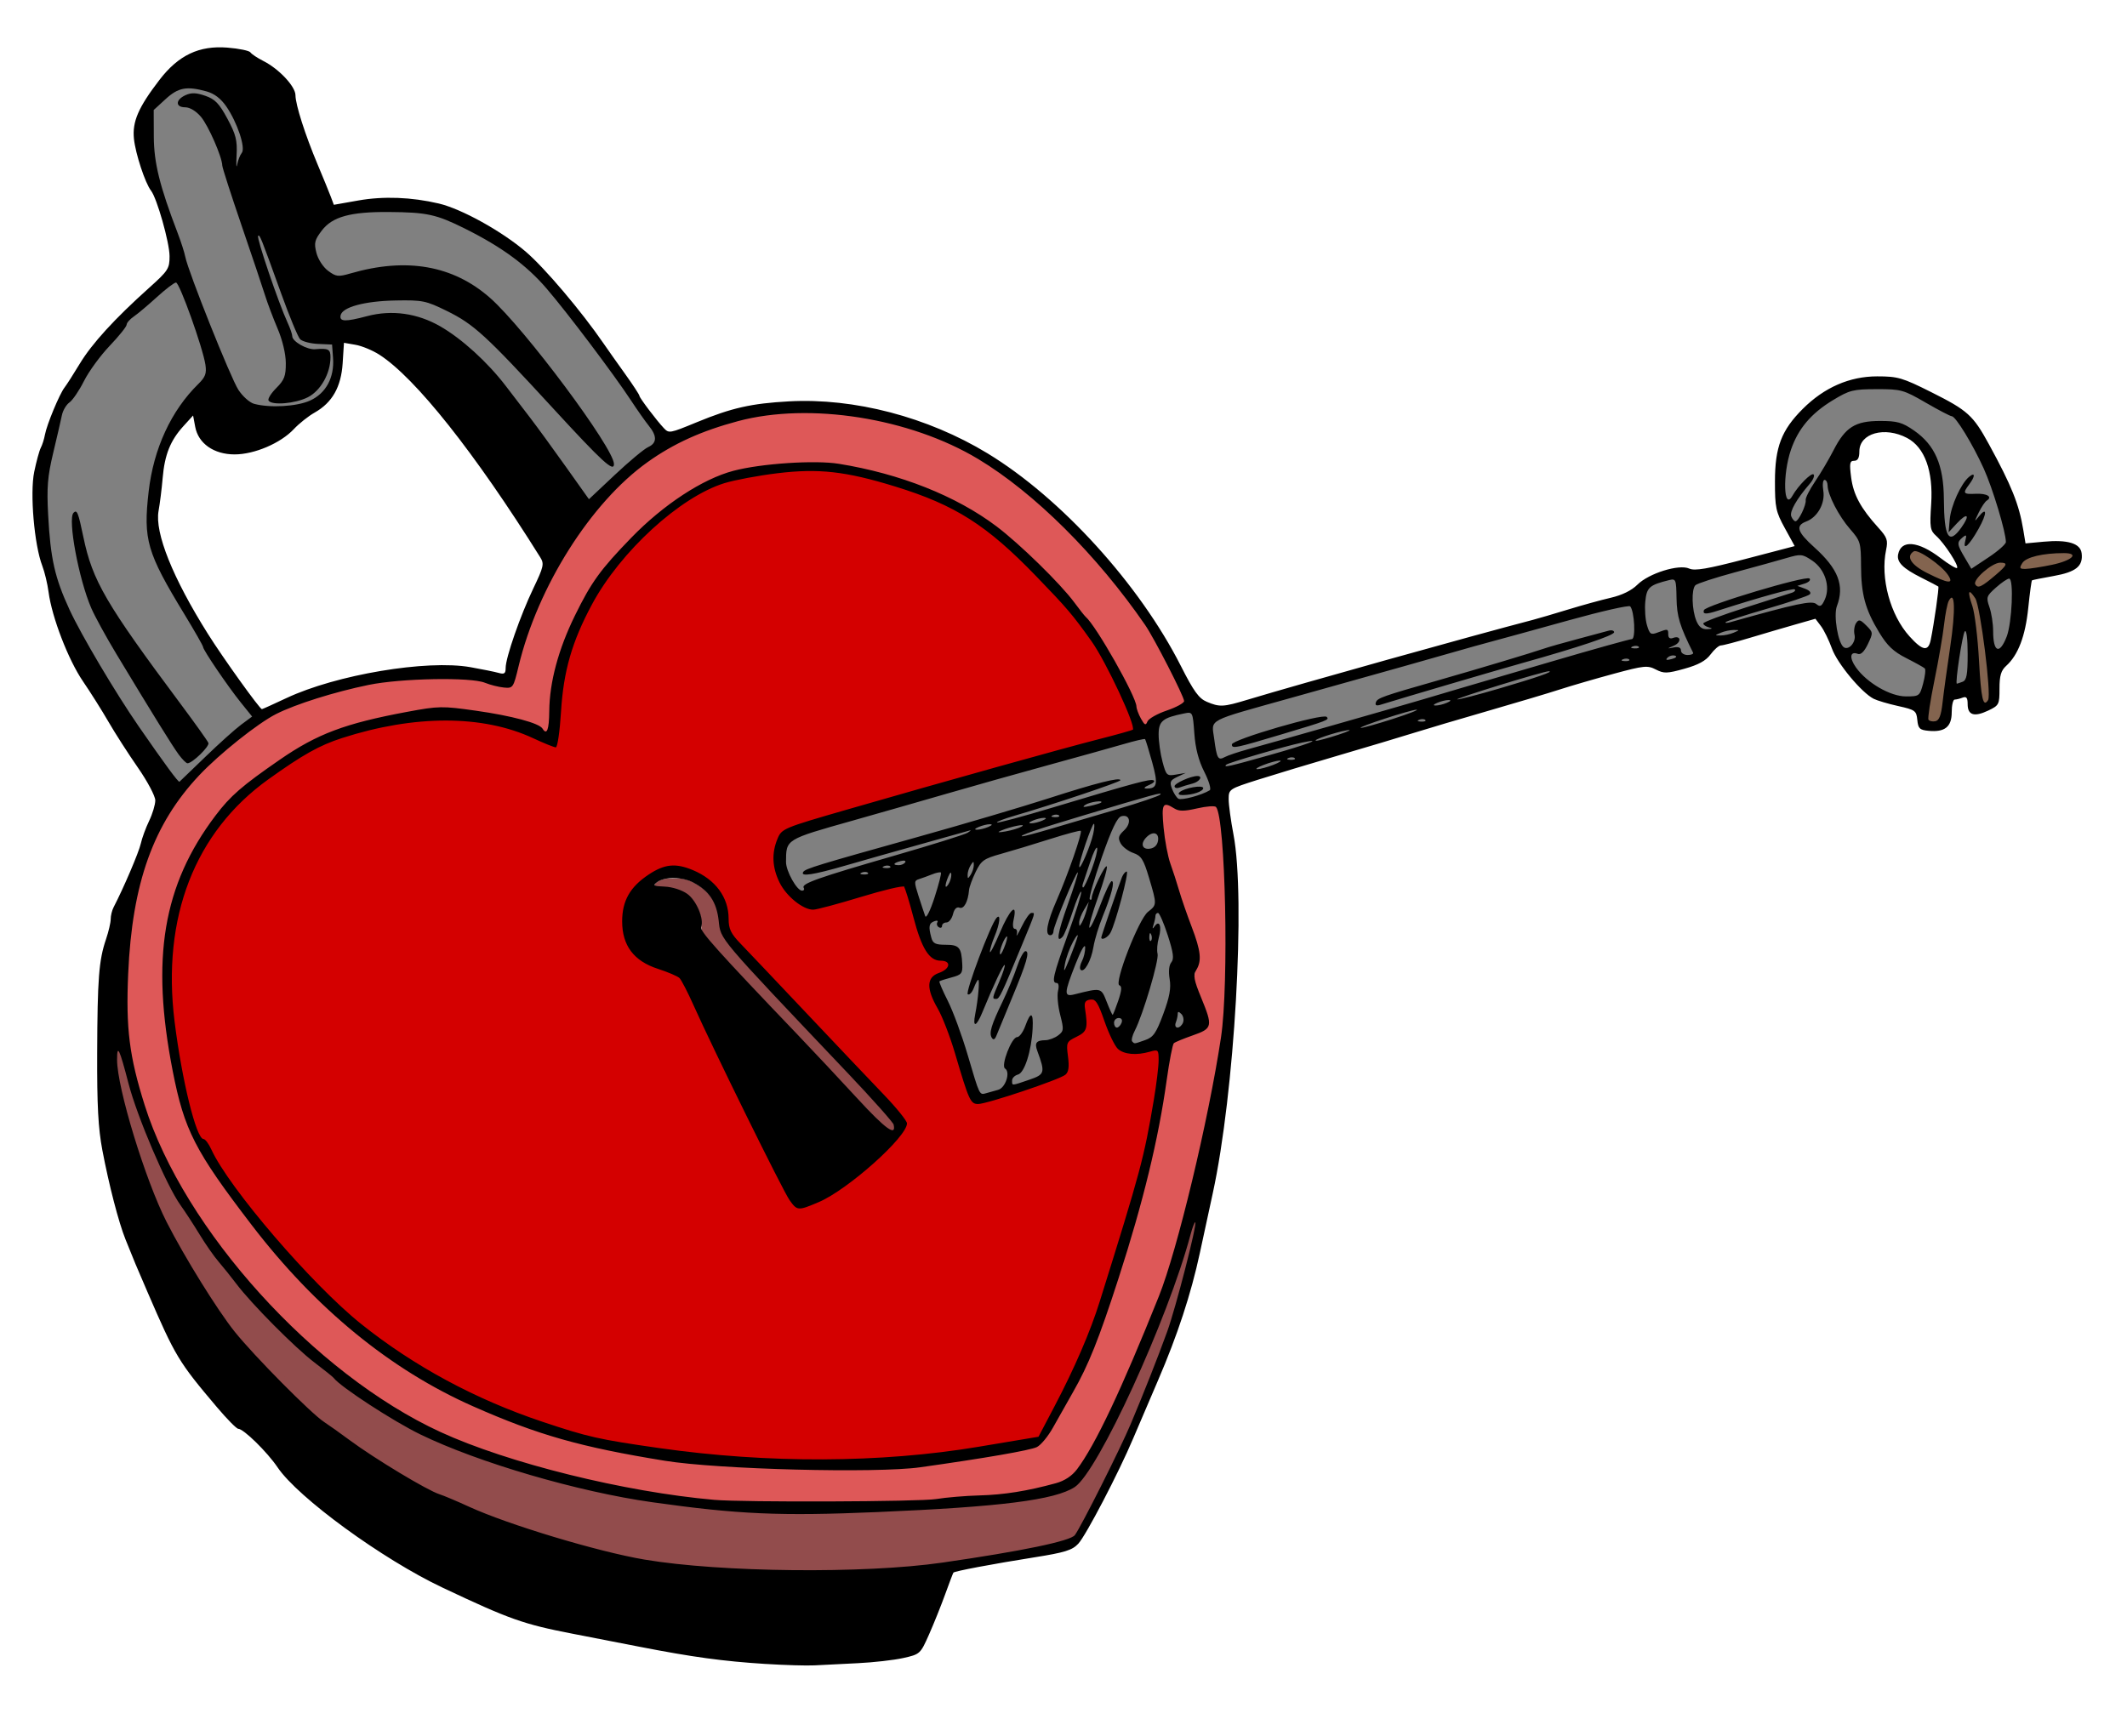
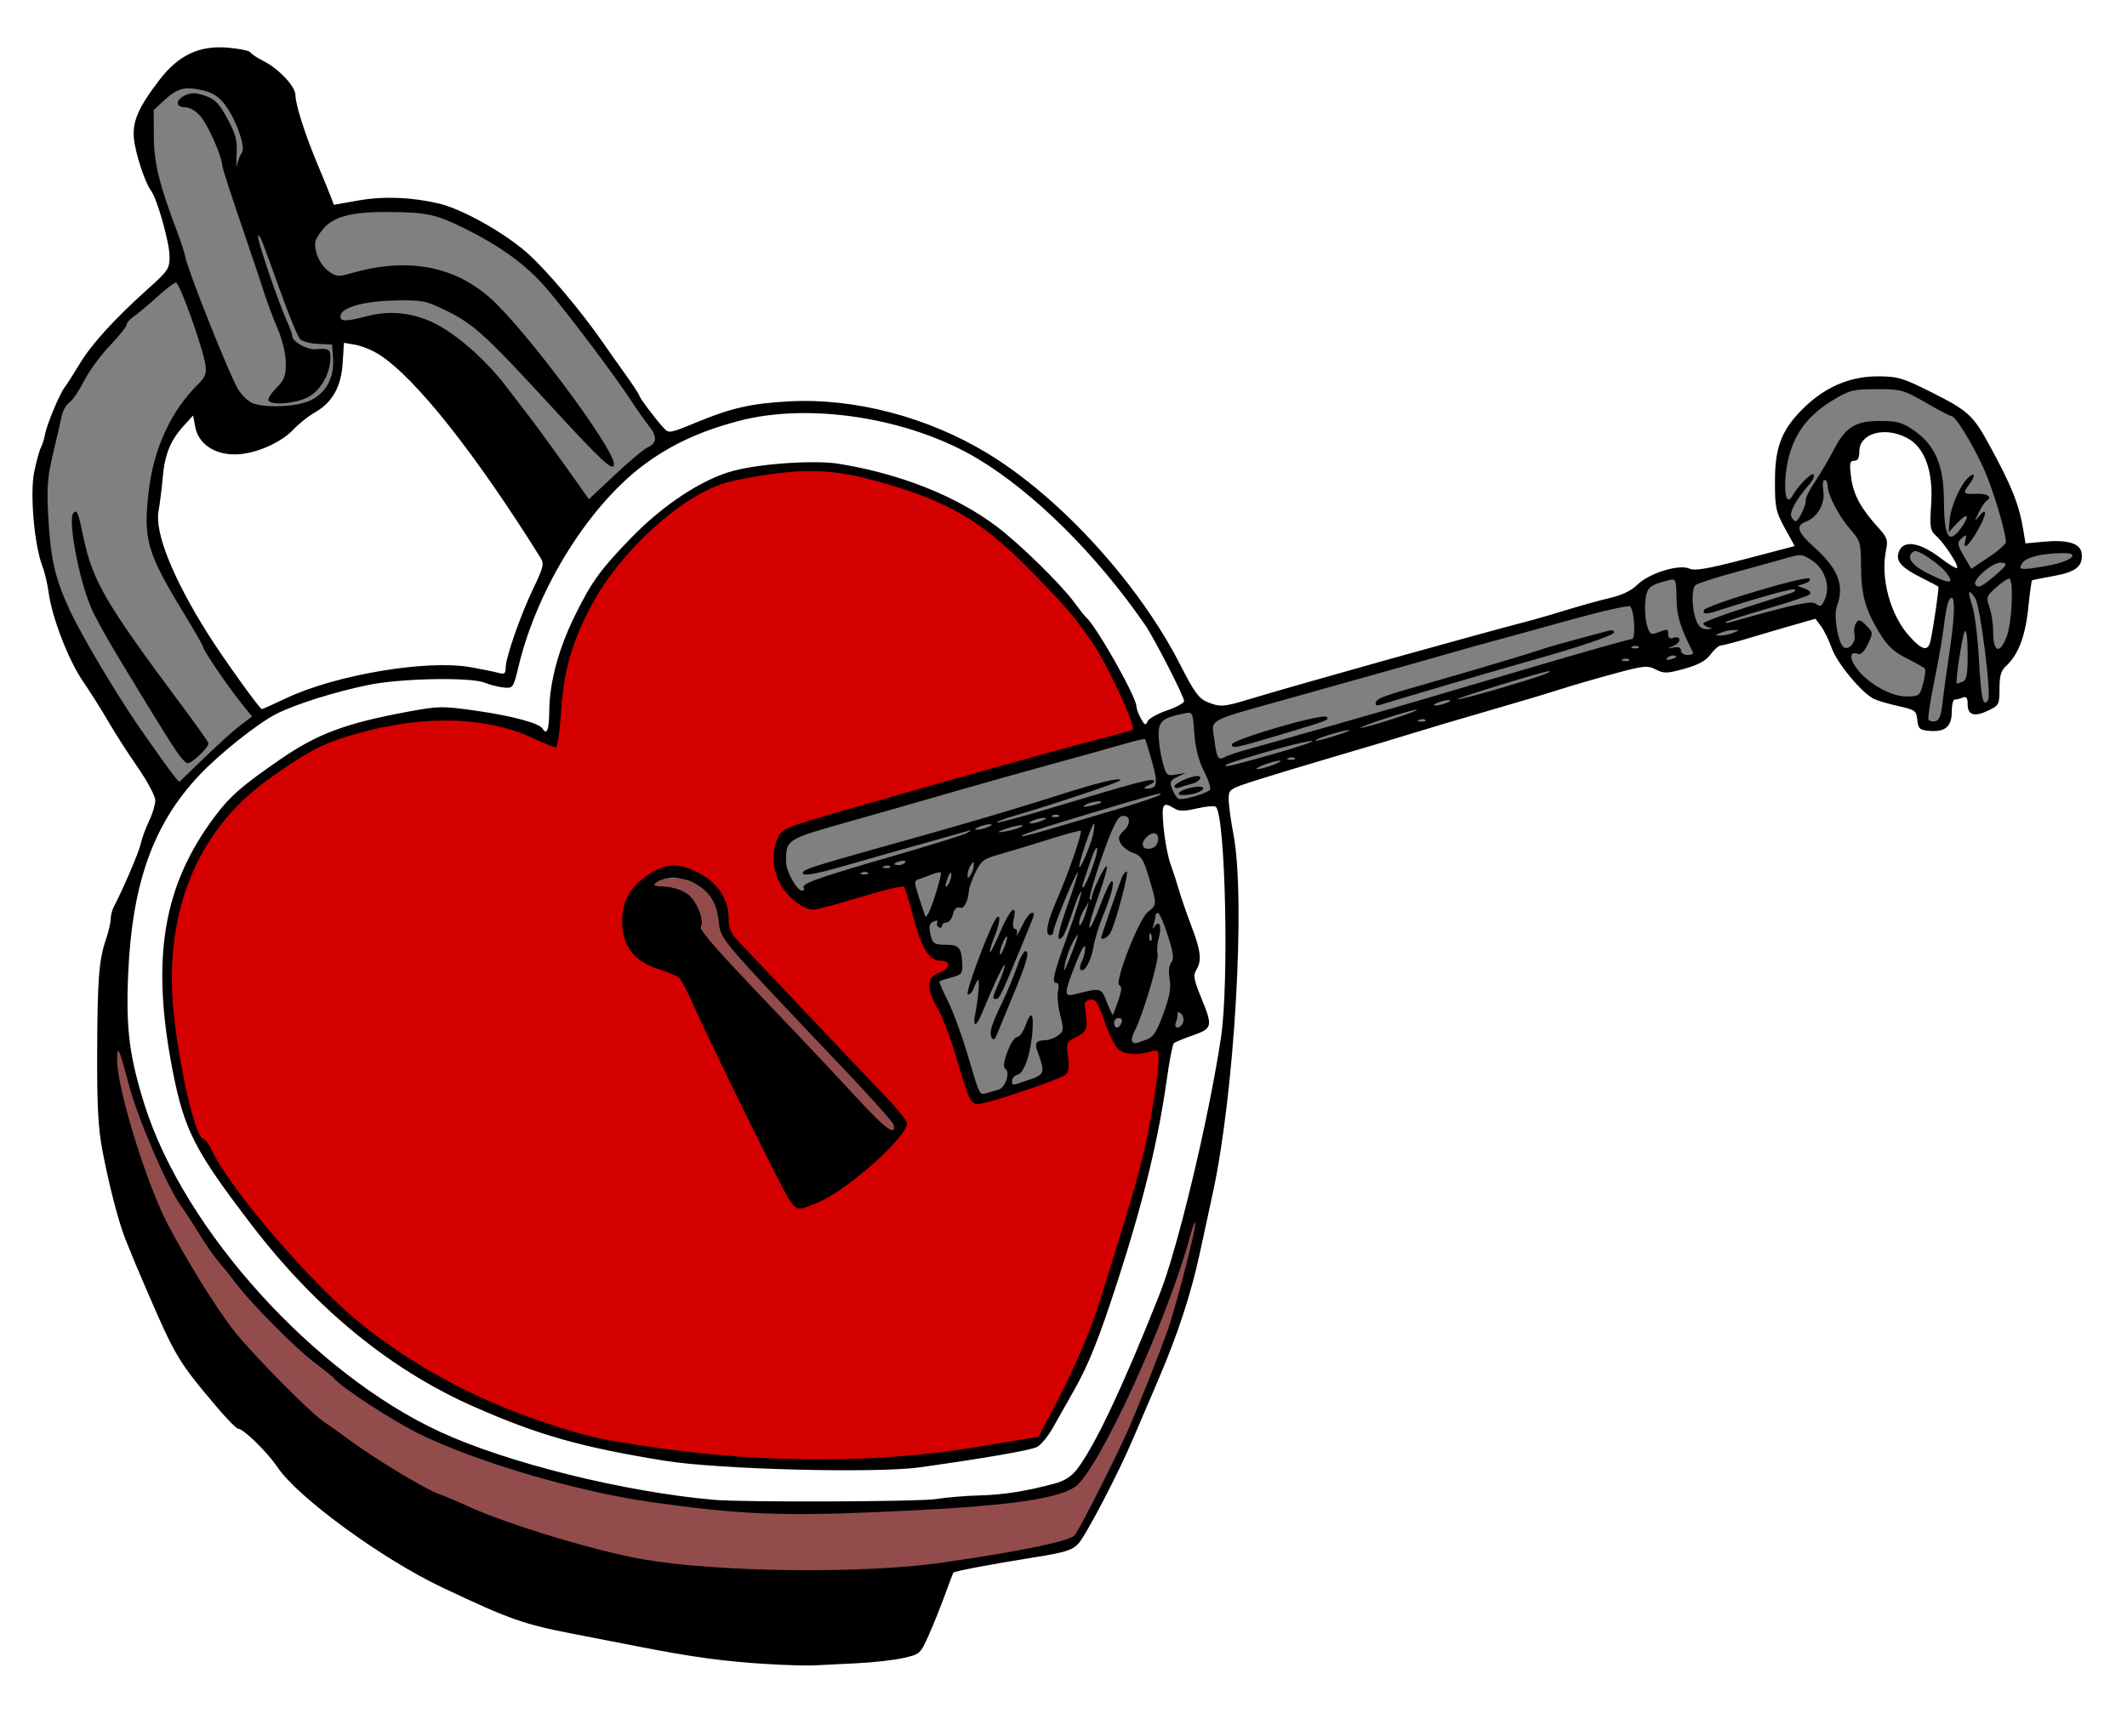
<svg xmlns="http://www.w3.org/2000/svg" xmlns:ns1="http://www.inkscape.org/namespaces/inkscape" xmlns:ns2="http://sodipodi.sourceforge.net/DTD/sodipodi-0.dtd" width="245mm" height="200mm" viewBox="0 0 868.11 708.661" id="svg18404" version="1.1" ns1:version="0.92.2 5c3e80d, 2017-08-06" ns2:docname="lovelock-1915-colour.svg">
  <defs id="defs18406" />
  <ns2:namedview id="base" pagecolor="#ffffff" bordercolor="#666666" borderopacity="1.0" ns1:pageopacity="0.0" ns1:pageshadow="2" ns1:zoom="0.77" ns1:cx="497.86723" ns1:cy="144.35561" ns1:document-units="px" ns1:current-layer="layer1" showgrid="false" fit-margin-top="0" fit-margin-left="0" fit-margin-right="0" fit-margin-bottom="0" ns1:window-width="1436" ns1:window-height="856" ns1:window-x="4" ns1:window-y="0" ns1:window-maximized="1" ns1:snap-global="false" />
  <g ns1:label="Layer 1" ns1:groupmode="layer" id="layer1" transform="translate(287.9,-1083.801)">
    <g id="g43600">
      <path ns2:nodetypes="ssssscssssssssscsss" transform="matrix(0.938,0,0,0.938,-287.9,1083.801)" ns1:connector-curvature="0" id="path43591" d="M 308.306,681.736 C 278.246,678.79 262.223,675.454 233.633,666.19 185.189,650.492 152.718,631.177 121.175,599.295 102.459,580.378 92.496,566.846 78.026,540.69 66.767,520.338 54.401,485.065 52.75,468.595 l -3.295,-19.796 5.181,21.267 c 6.519,26.757 18.062,47.337 31.051,66.697 25.209,37.573 61.312,70.488 96.272,87.772 29.758,14.711 74.245,26.86 119.472,32.625 30.633,3.905 106.739,2.414 142.5,-2.791 17.029,-2.479 23.606,-4.84 27.862,-10.003 7.033,-8.532 37.118,-87.277 48.536,-116.216 8.144,-20.642 -3.018,26.021 -10.675,48.593 -7.303,21.53 -21.626,52.004 -32.946,73.949 l -9.027,17.5 -6.716,2.227 c -8.308,2.755 -46.237,9.225 -63.909,10.901 -11.939,1.132 -78.274,1.445 -88.75,0.418 z" style="opacity:1;fill:#924c4c;fill-opacity:1;stroke:#924c4c;stroke-width:3.75;stroke-miterlimit:4;stroke-dasharray:none;stroke-opacity:1" />
      <path transform="matrix(0.938,0,0,0.938,-287.9,1083.801)" ns1:connector-curvature="0" id="path43589" d="m 387.511,491.659 c -2.334,-1.196 -6.114,-4.828 -15.346,-14.745 -11.597,-12.456 -19.596,-20.958 -29.372,-31.214 -24.186,-25.374 -32.815,-34.757 -36.092,-39.242 -1.138,-1.558 -1.142,-1.573 -1.16,-4.315 -0.014,-2.223 -0.164,-3.156 -0.779,-4.861 -2.652,-7.347 -7.102,-10.541 -15.744,-11.298 -4.125,-0.362 -4.429,-0.508 -3.124,-1.503 1.844,-1.406 3.211,-1.736 7.278,-1.755 3.099,-0.015 4.085,0.092 5.753,0.621 4.477,1.419 9.111,5.05 11.154,8.738 1.337,2.415 2.094,4.972 2.649,8.95 0.589,4.227 0.795,4.936 2.032,6.992 3.144,5.228 8.345,10.995 40.976,45.437 21.278,22.459 27.955,29.683 31.562,34.147 2.346,2.904 2.467,5.203 0.212,4.047 z" style="opacity:1;fill:#924c4c;fill-opacity:1;stroke:#924c4c;stroke-width:0.863;stroke-miterlimit:4;stroke-dasharray:none;stroke-opacity:1" />
-       <path ns2:nodetypes="sssssssscccsssssscccsscssscsscsssssssssssscssccsssccsssssscs" transform="matrix(0.938,0,0,0.938,-287.9,1083.801)" ns1:connector-curvature="0" id="path43587" d="m 303.856,652.01 c -39.034,-4.471 -88.748,-17.742 -115.5,-30.832 C 138.526,596.796 87.084,541.589 66.963,490.902 62.681,480.116 58.133,462.38 56.763,451.129 c -1.375,-11.296 -0.607,-34.523 1.641,-49.667 2.822,-19.004 8.63,-35.561 17.047,-48.6 9.314,-14.428 34.014,-36.489 47.905,-42.788 6.662,-3.021 22.402,-8.007 32.714,-10.365 17.749,-4.057 45.868,-4.496 59.116,-0.922 6.596,1.779 6.875,1.78 8.158,0.026 0.731,-0.999 2.101,-5.049 3.045,-9 4.153,-17.383 12.854,-36.616 24.555,-54.28 9.077,-13.702 27.058,-31.954 37.411,-37.976 33.301,-19.368 70.731,-22.344 111.356,-8.852 23.04,7.651 39.433,18.69 63.709,42.903 21.495,21.438 33.407,37.066 43.913,57.608 4.136,8.088 7.521,15.126 7.521,15.639 0,0.75 -13.353,11.637 -16.12,12.258 -0.398,0.089 -2.316,-6.414 -3.459,-9.633 -4.374,-12.316 -14.452,-29.479 -25.243,-42.992 -9.848,-12.332 -29.339,-31.175 -39.487,-38.175 -14.846,-10.24 -35.859,-18.724 -57.656,-23.28 -9.217,-1.926 -12.378,-2.116 -26.5,-1.586 -8.819,0.331 -19.172,1.292 -23.006,2.135 -14.389,3.165 -30.286,12.62 -45.333,26.965 -12.929,12.325 -19.875,21.318 -26.421,34.212 -8.446,16.635 -12.759,31.198 -12.788,43.184 -0.008,3.127 -0.283,6.69 -0.612,7.919 -0.595,2.219 -0.615,2.221 -3.028,0.324 -2.932,-2.306 -15.754,-5.391 -31.292,-7.528 -11.005,-1.514 -11.929,-1.493 -24,0.544 -27.626,4.661 -40.884,9.531 -58.751,21.581 -13.694,9.236 -22.436,17.075 -29.108,26.102 -20.466,27.69 -25.972,57.999 -18.574,102.244 3.999,23.916 8.459,35.803 19.803,52.775 47.473,71.029 103.258,108.085 184.575,122.61 19.123,3.416 30.815,4.427 65,5.621 40.504,1.415 59.684,0.022 97.648,-7.095 13.2,-2.474 13.473,-2.691 21.953,-17.412 9.393,-16.303 15.168,-29.553 22.399,-51.387 11.645,-35.161 17.928,-59.905 22.941,-90.347 1.606,-9.754 3.169,-18.136 3.472,-18.627 0.303,-0.491 3.147,-1.92 6.319,-3.176 6.776,-2.683 9.267,-4.589 9.267,-7.092 0,-1 -1.387,-5.311 -3.082,-9.578 -2.204,-5.549 -2.916,-8.69 -2.5,-11.026 0.32,-1.797 0.837,-4.73 1.149,-6.517 0.421,-2.418 -1.131,-8.244 -6.062,-22.75 -6.965,-20.491 -9.504,-30.933 -9.504,-39.088 0,-3.61 0.382,-4.912 1.441,-4.912 0.793,0 1.757,0.511 2.142,1.135 0.625,1.01 6.392,0.873 16.821,-0.402 1.356,-0.166 2.144,0.631 2.737,2.767 1.892,6.815 3.087,35.961 2.598,63.38 -0.557,31.245 -1.402,38.064 -9.243,74.62 -8.463,39.457 -15.108,61.963 -25.979,88 -15.864,37.996 -26.336,57.994 -32.518,62.098 -4.856,3.224 -18.185,6.225 -33,7.429 -6.875,0.559 -17.225,1.458 -23,1.998 -12.64,1.181 -94.415,1.069 -105,-0.143 z" style="opacity:1;fill:#de5858;fill-opacity:1;stroke:#de5858;stroke-width:3;stroke-miterlimit:4;stroke-dasharray:none;stroke-opacity:1" />
      <path transform="matrix(0.938,0,0,0.938,-287.9,1083.801)" ns1:connector-curvature="0" id="path43585" d="m 324.856,634.09 c -30.354,-2.189 -61.969,-7.131 -78.5,-12.27 -45.89,-14.267 -79.176,-34.095 -109.184,-65.04 -19.545,-20.155 -34.982,-39.575 -45.529,-57.276 -0.942,-1.581 -2.633,-4 -3.757,-5.375 -2.591,-3.169 -7.225,-21.424 -10.039,-39.542 -5.877,-37.848 -0.457,-68.053 16.501,-91.958 8.724,-12.297 27.988,-28.161 44.035,-36.261 14.203,-7.17 35.063,-11.598 54.973,-11.671 16.462,-0.06 25.242,1.628 39.199,7.537 5.059,2.142 9.397,3.895 9.639,3.895 0.69,0 1.53,-5.573 2.637,-17.5 1.488,-16.031 4.322,-26.3 11.039,-40 6.588,-13.437 13.114,-22.59 23.552,-33.031 12.271,-12.275 24.208,-20.434 35.663,-24.375 13.494,-4.643 39.759,-6.651 53.718,-4.108 21.802,3.972 46.373,14.012 60.553,24.743 10.101,7.644 33.295,31.299 41.528,42.351 6.315,8.479 20.698,36.207 21.206,40.88 0.257,2.368 -0.328,2.62 -15.733,6.78 -8.8,2.376 -36.7,10.156 -62,17.289 -78.595,22.157 -75.472,20.952 -77.386,29.874 -1.819,8.48 0.953,16.139 8.287,22.899 5.906,5.444 7.839,5.428 27.624,-0.22 8.511,-2.43 16.558,-4.567 17.882,-4.75 2.606,-0.36 2.341,-0.948 8.176,18.168 2.475,8.108 7.027,14 10.817,14 3.136,0 2.534,2.578 -0.938,4.016 -6.025,2.496 -6.111,5.485 -0.498,17.38 1.844,3.907 5.426,13.652 7.961,21.655 4.954,15.643 6.626,18.949 9.58,18.949 2.328,0 15.218,-3.966 28.275,-8.699 6.257,-2.268 10.166,-4.266 10.85,-5.544 0.642,-1.199 0.804,-4.128 0.405,-7.319 -0.646,-5.172 -0.582,-5.363 2.339,-6.873 4.838,-2.502 6.038,-5.007 5.393,-11.258 -0.546,-5.288 -0.484,-5.473 1.733,-5.146 1.877,0.277 2.999,2.085 6.105,9.839 4.965,12.394 6.221,13.404 15.785,12.687 l 7.391,-0.554 -0.614,7.184 c -0.8,9.363 -4.018,27.605 -7.088,40.184 -3.06,12.534 -17.569,59.824 -22.245,72.5 -5.401,14.643 -21.216,46.004 -23.725,47.047 -2.798,1.163 -30.68,5.541 -47.611,7.475 -16.312,1.864 -60.745,2.683 -78,1.439 z m 33.64,-111.278 c 12.586,-6.378 36.36,-27.953 36.36,-32.996 0,-3.025 -3.76,-7.279 -42.489,-48.078 -17.594,-18.534 -32.54,-34.691 -33.215,-35.904 -0.674,-1.213 -1.242,-3.611 -1.261,-5.329 -0.095,-8.333 -5.647,-16.578 -14.035,-20.842 -6.169,-3.136 -10.149,-3.843 -14.666,-2.607 -5.669,1.551 -13.478,7.884 -16.084,13.043 -4.515,8.937 -2.167,23.105 4.631,27.946 1.49,1.061 5.839,3.154 9.664,4.651 3.825,1.497 7.49,3.219 8.143,3.828 0.653,0.608 4.409,8.081 8.345,16.606 15.434,33.427 38.974,79.861 41.49,81.839 2.926,2.302 4.987,1.963 13.117,-2.157 z" style="opacity:1;fill:#d40000;fill-opacity:1;stroke:#d40000;stroke-width:3;stroke-miterlimit:4;stroke-dasharray:none;stroke-opacity:1" />
      <path ns1:connector-curvature="0" id="path43038" d="m 447.089,1307.594 -46.119,11.633 -4.155,-2.493 -13.295,3.739 -3.324,6.232 -74.371,20.359 -100.962,29.084 -3.324,-4.986 -15.788,4.986 -4.155,4.986 -17.866,7.063 -132.123,36.562 -2.077,13.295 7.063,10.387 13.711,2.908 31.992,-10.803 9.141,30.33 10.387,2.493 0.831,5.817 -9.972,4.155 11.218,28.668 7.479,19.943 h 4.155 l 27.837,-9.556 -0.831,-11.218 9.556,-10.387 -1.246,-7.894 9.556,-3.324 8.31,19.112 4.57,3.324 25.76,-9.556 -5.401,-21.19 2.908,-9.141 -11.218,-46.119 -0.415,-11.633 -1.662,-2.908 5.817,-1.662 4.57,2.908 14.957,-2.908 4.986,-7.063 44.872,-11.633 63.153,-20.774 59.829,-16.619 5.817,-2.493 4.155,6.232 15.788,-5.817 2.908,-4.986 19.943,-6.232 28.668,-7.479 1.246,-9.141 -1.662,-7.479 -4.57,-5.817 z m 54.013,45.288 -1.246,8.725 -3.324,10.803 -14.957,-4.57 -8.725,-3.739 -4.57,-4.986 -7.063,-12.464 -2.908,-8.725 1.662,-10.387 -1.246,-9.972 -5.401,-6.232 -6.648,-6.648 -5.817,-11.633 -2.493,-12.464 1.662,-14.542 8.725,-12.464 6.232,-6.648 19.528,-7.894 19.528,3.739 20.774,12.464 21.19,46.95 -0.415,4.986 20.774,-0.831 3.739,4.155 -3.324,4.986 -17.866,4.986 -6.232,-3.324 -11.634,8.725 -7.894,-3.324 -5.817,2.077 -6.648,-3.739 -10.803,-7.894 v -4.155 l 2.493,-0.831 2.908,-0.831 16.204,12.464 2.077,-4.155 -9.556,-15.373 -2.077,-9.556 0.415,-10.387 -2.493,-12.049 -7.479,-7.894 -10.387,-2.493 -11.218,1.246 -8.31,19.112 13.711,29.499 3.739,27.422 12.464,12.464 z m 35.731,-32.408 -0.831,8.31 -0.415,11.633 -8.725,17.035 -0.415,12.464 -9.141,3.739 0.415,-7.479 h -9.556 l -2.493,13.296 h -9.141 l 2.493,-16.204 7.063,-39.055 4.57,-0.831 4.986,-1.246 5.817,4.986 1.662,-2.077 6.648,-5.401 4.155,-3.739 z m -550.514,-57.752 -7.894,5.817 -14.957,12.464 -19.528,21.605 -51.52,-75.618 -21.19,-9.141 -24.098,0.831 -16.204,-41.964 30.746,-8.725 27.422,0.831 26.175,12.464 16.204,13.711 22.436,26.175 16.204,22.436 11.634,17.866 z m -149.158,-45.288 4.155,-0.831 9.141,6.232 v 13.295 l -5.817,11.218 -15.373,5.401 -19.943,1.246 -9.972,-21.19 -4.57,14.957 -8.31,5.817 -8.31,14.126 -4.986,31.577 10.387,24.929 23.267,38.64 12.464,12.88 -14.542,11.633 -13.711,13.296 -9.141,8.31 -24.513,-39.886 -18.697,-33.239 -7.894,-20.774 -3.739,-23.267 3.739,-21.605 5.401,-19.528 10.387,-13.295 9.556,-16.619 15.788,-16.619 13.711,-9.972 -8.31,-29.084 -6.232,-22.02 -0.415,-13.711 17.866,-17.035 24.929,14.957 12.88,8.31 -3.739,21.605 -9.556,7.894 14.126,18.697 z" style="fill:#808080;stroke:none;stroke-width:0.938px;stroke-linecap:butt;stroke-linejoin:miter;stroke-opacity:1" />
-       <path ns1:connector-curvature="0" id="path43583" d="m 559.684,1313.411 -21.605,4.986 -6.232,-1.246 -10.803,9.556 4.57,28.253 v 15.373 l -7.063,3.739 -0.831,-6.232 -2.077,-32.823 -4.155,4.155 -5.817,39.055 -3.324,2.077 -4.986,-1.246 0.415,-9.141 8.31,-47.365 -5.817,-2.493 -10.387,-7.063 0.415,-4.986 5.401,-0.415 17.866,12.88 10.803,-7.479 14.542,-5.401 18.697,-1.246 3.324,4.155 z" style="fill:#83644f;stroke:none;stroke-width:0.938px;stroke-linecap:butt;stroke-linejoin:miter;stroke-opacity:1;fill-opacity:1" />
      <path ns1:connector-curvature="0" id="path20311" d="m 24.429,1763.104 c -17.208,-1.088 -29.746,-2.802 -51.35,-7.018 -8.938,-1.744 -21.223,-4.136 -27.3,-5.314 -20.112,-3.9 -25.707,-5.884 -53.084,-18.831 -24.552,-11.61 -58.954,-36.707 -67.319,-49.11 -4.206,-6.236 -13.884,-15.723 -16.04,-15.723 -0.68,0 -4.627,-4.008 -8.771,-8.906 -15.597,-18.433 -16.879,-20.563 -28.296,-46.994 -4.838,-11.2 -5.25,-12.187 -8.964,-21.45 -2.798,-6.978 -6.723,-22.127 -9.433,-36.4 -1.692,-8.911 -2.196,-18.362 -2.116,-39.65 0.114,-30.418 0.693,-37.869 3.606,-46.449 1.054,-3.103 1.915,-6.799 1.915,-8.214 0,-1.415 0.529,-3.588 1.175,-4.83 4.037,-7.755 10.339,-22.501 11.104,-25.984 0.497,-2.262 2.032,-6.449 3.412,-9.305 1.38,-2.856 2.509,-6.621 2.509,-8.366 0,-1.745 -3.195,-7.77 -7.1,-13.388 -3.905,-5.618 -9.299,-14.017 -11.987,-18.665 -2.688,-4.647 -7.394,-12.117 -10.458,-16.598 -5.941,-8.69 -12.658,-26.12 -14.003,-36.338 -0.45,-3.417 -1.607,-8.261 -2.572,-10.764 -3.277,-8.504 -5.095,-29.642 -3.299,-38.35 0.885,-4.29 2.101,-8.733 2.702,-9.874 0.601,-1.141 1.358,-3.537 1.682,-5.324 0.739,-4.078 5.962,-16.652 7.996,-19.252 0.839,-1.073 3.647,-5.46 6.24,-9.75 4.951,-8.193 14.223,-18.34 28.257,-30.924 7.822,-7.014 8.389,-7.896 8.364,-13 -0.027,-5.543 -5.125,-23.544 -7.556,-26.683 -2.403,-3.103 -6.349,-15.092 -6.977,-21.196 -0.719,-6.985 1.807,-12.816 10.399,-24.008 7.773,-10.125 16.195,-14.128 27.769,-13.199 4.713,0.378 8.934,1.253 9.38,1.943 0.446,0.69 2.859,2.294 5.361,3.563 6.324,3.207 12.997,10.341 13.017,13.916 0.022,3.901 3.929,16.12 9.063,28.34 2.253,5.362 4.66,11.248 5.349,13.078 l 1.254,3.328 10.034,-1.77 c 10.253,-1.808 21.636,-1.377 32.784,1.241 9.286,2.181 25.871,11.376 35.571,19.721 7.793,6.704 22.652,24.251 31.725,37.462 1.62,2.36 5.569,7.948 8.775,12.419 3.206,4.471 5.829,8.482 5.829,8.913 0,0.791 7.09,10.173 9.963,13.183 2.109,2.21 2.347,2.167 13.437,-2.398 14.252,-5.867 22.223,-7.674 37.606,-8.524 26.647,-1.472 56.63,6.378 81.078,21.23 29.951,18.194 62.018,53.47 78.9,86.796 5.246,10.355 7.353,13.267 10.582,14.625 5.303,2.23 6.676,2.159 16.697,-0.866 21.341,-6.441 91.404,-26.053 116.387,-32.578 2.145,-0.56 8.58,-2.451 14.3,-4.203 5.72,-1.751 13.617,-3.928 17.55,-4.837 4.575,-1.058 8.47,-2.974 10.815,-5.321 4.64,-4.645 16.982,-8.484 21.157,-6.581 2.26,1.029 7.391,0.153 22.974,-3.926 l 20.064,-5.252 -4.03,-7.346 c -3.666,-6.683 -4.029,-8.402 -4.023,-19.046 0.008,-14.028 2.647,-20.922 11.335,-29.61 8.763,-8.763 19.109,-13.29 30.374,-13.29 8.453,0 10.281,0.534 22.1,6.455 14.859,7.445 17.048,9.422 23.517,21.253 9.245,16.907 12.301,24.528 14.028,34.986 l 0.907,5.494 7.366,-0.684 c 9.884,-0.918 15.057,0.657 15.546,4.734 0.631,5.258 -2.296,7.631 -11.43,9.261 -4.647,0.829 -8.625,1.629 -8.839,1.778 -0.214,0.148 -0.903,5.252 -1.531,11.34 -1.181,11.446 -4.124,19.159 -8.991,23.561 -2.12,1.917 -2.738,4.012 -2.738,9.277 0,6.519 -0.192,6.891 -4.641,9.003 -5.696,2.703 -8.359,1.857 -8.359,-2.654 0,-2.594 -0.501,-3.237 -2.056,-2.641 -1.131,0.434 -2.593,0.789 -3.25,0.789 -0.657,0 -1.194,2.32 -1.194,5.154 0,5.989 -2.814,8.244 -9.485,7.599 -3.602,-0.348 -4.218,-0.948 -4.558,-4.436 -0.367,-3.767 -0.883,-4.142 -7.8,-5.674 -4.074,-0.902 -8.577,-2.235 -10.007,-2.961 -4.966,-2.522 -14.849,-14.427 -17.043,-20.528 -1.214,-3.375 -3.226,-7.488 -4.473,-9.141 l -2.267,-3.005 -8.259,2.355 c -4.542,1.295 -12.887,3.746 -18.543,5.446 -5.657,1.7 -10.958,3.091 -11.781,3.091 -0.823,0 -2.709,1.64 -4.191,3.645 -1.922,2.6 -4.985,4.282 -10.68,5.865 -7.106,1.976 -8.391,2.01 -11.675,0.311 -3.378,-1.747 -4.835,-1.599 -17.19,1.745 -7.425,2.009 -17.302,4.884 -21.949,6.389 -4.647,1.505 -17.81,5.437 -29.25,8.738 -11.44,3.301 -25.188,7.377 -30.55,9.057 -5.362,1.68 -19.11,5.794 -30.55,9.143 -11.44,3.348 -26.211,7.807 -32.825,9.909 -11.869,3.771 -12.025,3.875 -12.025,7.985 1.3e-4,2.29 0.878,8.749 1.95,14.353 5.025,26.26 0.457,105.602 -8.433,146.461 -1.478,6.793 -3.866,17.831 -5.307,24.53 -3.566,16.581 -9.153,33.598 -17.017,51.837 -3.624,8.406 -8.198,19.096 -10.164,23.757 -5.907,14.004 -19.244,39.59 -22.413,42.997 -2.469,2.654 -5.471,3.586 -17.916,5.562 -17.298,2.748 -32.605,5.64 -33.054,6.246 -0.171,0.231 -1.687,4.223 -3.37,8.87 -1.682,4.647 -4.654,12.047 -6.604,16.443 -3.495,7.88 -3.643,8.015 -10.484,9.545 -3.816,0.854 -12.204,1.806 -18.639,2.115 -6.435,0.309 -14.332,0.706 -17.55,0.88 -3.217,0.175 -12.285,-0.09 -20.15,-0.587 z m 72.15,-41.345 c 32.588,-4.702 52.447,-8.826 54.229,-11.264 2.627,-3.592 18.486,-35.142 22.742,-45.243 5.373,-12.751 11.01,-27.034 14.916,-37.795 3.49,-9.614 12.28,-43.816 11.469,-44.627 -0.262,-0.262 -1.155,2.067 -1.985,5.175 -9.197,34.462 -37.75,96.704 -47.194,102.879 -8.102,5.297 -30.183,8.093 -80.828,10.234 -39.538,1.672 -56.425,0.929 -91.65,-4.033 -30.284,-4.266 -70.881,-16.142 -94.626,-27.682 -11.112,-5.401 -32.626,-19.425 -35.374,-23.061 -0.357,-0.473 -3.868,-3.292 -7.8,-6.266 -7.807,-5.903 -25.666,-23.884 -31.855,-32.074 -2.142,-2.834 -5.426,-6.929 -7.298,-9.1 -1.872,-2.17 -5.358,-7.164 -7.746,-11.096 -2.389,-3.933 -5.903,-9.331 -7.81,-11.997 -5.698,-7.966 -17.658,-35.966 -21.224,-49.687 -3.711,-14.277 -4.666,-16.257 -4.666,-9.675 0,11.455 11.51,49.142 20.239,66.271 7.297,14.318 20.687,35.903 27.743,44.722 7.913,9.89 31.298,33.512 36.518,36.889 1.788,1.156 6.468,4.486 10.4,7.399 10.254,7.596 31.813,20.583 36.686,22.1 1.63,0.508 7.059,2.8 12.064,5.095 16.028,7.349 52.66,18.384 71.655,21.586 31.016,5.229 89.627,5.831 121.395,1.248 z m -2.381,-25.973 c 4.053,-0.664 12.027,-1.33 17.719,-1.481 9.958,-0.263 19.453,-1.782 31.102,-4.974 3.577,-0.98 6.59,-2.963 8.647,-5.689 7.438,-9.858 18.049,-32.286 33.424,-70.645 7.5,-18.711 20.257,-71.899 25.346,-105.676 3.298,-21.891 1.836,-89.57 -2.032,-94.068 -0.475,-0.553 -3.94,-0.295 -7.699,0.572 -5.292,1.222 -7.394,1.228 -9.312,0.03 -4.768,-2.978 -5.313,-1.998 -4.381,7.878 0.489,5.184 1.733,11.765 2.763,14.625 1.03,2.86 2.641,7.832 3.58,11.05 0.939,3.217 3.241,9.868 5.116,14.78 3.766,9.865 4.188,13.907 1.846,17.659 -1.289,2.064 -0.948,4.002 1.95,11.058 4.915,11.969 4.747,12.758 -3.312,15.578 -3.754,1.314 -7.246,2.757 -7.76,3.207 -0.514,0.45 -1.832,7.242 -2.929,15.093 -3.371,24.134 -9.609,49.831 -19.609,80.768 -8.077,24.989 -12.282,35.508 -18.632,46.607 -2.454,4.29 -6.11,10.765 -8.124,14.389 -2.014,3.624 -4.992,7.236 -6.617,8.027 -2.737,1.332 -21.431,4.569 -47.623,8.248 -17.939,2.52 -82.419,0.876 -104.182,-2.656 -34.46,-5.592 -51.769,-10.506 -78.255,-22.214 -33.766,-14.927 -64.284,-39.92 -90.411,-74.044 -23.19,-30.288 -27.498,-38.699 -32.238,-62.937 -8.983,-45.94 -3.972,-75.827 17.472,-104.208 6.079,-8.045 10.787,-12.137 26.268,-22.829 15.225,-10.516 26.595,-14.791 51.863,-19.503 13.001,-2.425 14.342,-2.447 28.206,-0.478 14.581,2.071 25.754,5.069 27.119,7.278 1.792,2.9 2.696,0.56 2.768,-7.174 0.111,-11.744 3.724,-25.188 10.465,-38.936 6.717,-13.699 10.383,-18.765 22.981,-31.762 13.119,-13.534 29.122,-24.023 41.732,-27.353 11.289,-2.981 33.207,-4.44 42.989,-2.862 24.991,4.032 47.903,13.12 64.345,25.523 9.545,7.2 26.133,23.423 31.792,31.093 2.11,2.86 4.187,5.492 4.615,5.85 4.203,3.512 20.625,32.505 20.733,36.604 0.025,0.961 0.861,3.209 1.856,4.996 1.487,2.671 1.954,2.878 2.621,1.163 0.446,-1.147 3.998,-3.17 7.894,-4.494 3.896,-1.324 7.083,-3.067 7.083,-3.874 0,-1.848 -12.205,-25.684 -15.896,-31.042 -19.675,-28.567 -45.183,-53.937 -68.112,-67.744 -27.911,-16.807 -68.838,-23.285 -97.993,-15.51 -14.953,3.988 -26.296,9.128 -37.003,16.768 -23.14,16.512 -44.813,50.819 -52.612,83.282 -2.131,8.868 -2.284,9.091 -6.011,8.732 -2.103,-0.202 -5.579,-1.08 -7.724,-1.95 -5.835,-2.367 -34.185,-1.849 -47.45,0.868 -13.91,2.849 -29.824,7.858 -37.79,11.895 -7.477,3.789 -23.09,16.227 -31.326,24.957 -18.763,19.887 -27.413,44.02 -29.043,81.024 -0.984,22.345 0.451,33.789 6.737,53.71 16.09,50.992 69.222,109.722 120.706,133.424 27.582,12.698 75.188,24.496 111.766,27.698 11.926,1.044 83.779,0.782 90.569,-0.33 z m 17.193,-21.324 24.562,-4.104 6.493,-12.35 c 8.23,-15.653 14.618,-30.461 18.507,-42.9 16.728,-53.509 18.04,-58.405 22.082,-82.395 1.07,-6.35 1.945,-13.579 1.945,-16.066 0,-4.315 -0.163,-4.474 -3.575,-3.489 -5.476,1.58 -10.52,1.138 -13.039,-1.141 -1.254,-1.135 -3.719,-6.214 -5.478,-11.287 -2.668,-7.694 -3.635,-9.161 -5.828,-8.844 -2.001,0.29 -2.511,1.156 -2.132,3.627 1.254,8.186 0.883,9.428 -3.456,11.556 -4.1,2.011 -4.23,2.312 -3.485,8.031 0.557,4.28 0.262,6.365 -1.055,7.459 -2.426,2.014 -32.027,11.95 -35.599,11.95 -3.138,0 -3.735,-1.31 -9.486,-20.8 -2.004,-6.793 -5.172,-14.982 -7.04,-18.2 -4.707,-8.11 -4.556,-12.742 0.473,-14.495 4.713,-1.643 5.213,-5.005 0.744,-5.005 -4.678,0 -7.759,-4.922 -11.135,-17.785 -1.655,-6.306 -3.375,-11.893 -3.823,-12.415 -0.448,-0.522 -8.402,1.365 -17.675,4.194 -9.274,2.829 -17.995,5.157 -19.38,5.174 -4.159,0.051 -11.001,-5.475 -13.75,-11.105 -3.015,-6.175 -3.282,-11.971 -0.822,-17.858 1.722,-4.12 2.32,-4.372 28.275,-11.87 39.692,-11.467 88.546,-25.128 103.216,-28.862 7.15,-1.82 13.223,-3.528 13.495,-3.795 1.417,-1.392 -10.867,-27.722 -16.855,-36.127 -7.763,-10.898 -9.888,-13.393 -22.64,-26.596 -20.093,-20.802 -32.979,-28.996 -57.482,-36.548 -20.151,-6.211 -31.216,-7.457 -48.069,-5.412 -7.727,0.938 -17.458,2.76 -21.626,4.049 -18.119,5.607 -42.419,27.857 -54.034,49.475 -8.166,15.198 -11.639,27.246 -12.649,43.879 -0.484,7.976 -1.44,14.501 -2.124,14.501 -0.684,0 -4.837,-1.677 -9.23,-3.726 -20.583,-9.604 -48.41,-9.624 -78.067,-0.057 -9.147,2.951 -16.051,6.823 -30.019,16.837 -30.027,21.527 -43.531,56.367 -38.288,98.781 2.96,23.95 8.887,48.066 11.812,48.066 0.692,0 2.125,1.901 3.184,4.225 7.148,15.687 41.053,55.193 61.195,71.303 21.525,17.216 46.635,30.762 73.965,39.901 18.693,6.251 23,7.221 47.755,10.753 44.255,6.315 90.303,6.128 130.139,-0.528 z M 34.328,1573.717 c -2.671,-3.752 -31.22,-61.717 -39.16,-79.509 -2.393,-5.362 -4.978,-10.364 -5.745,-11.115 -0.767,-0.751 -4.74,-2.448 -8.83,-3.773 -9.819,-3.18 -14.575,-9.509 -14.566,-19.385 0.006,-8.405 3.212,-14.051 10.849,-19.116 6.465,-4.287 10.97,-4.738 18.001,-1.8 9.263,3.87 14.601,11.135 14.601,19.87 0,4.142 0.924,6.069 4.875,10.162 2.681,2.778 14.809,15.57 26.951,28.428 12.142,12.858 26.328,27.807 31.525,33.221 5.197,5.414 9.449,10.689 9.449,11.722 0,5.539 -24.164,27.108 -35.991,32.125 -8.539,3.622 -8.802,3.604 -11.96,-0.831 z m 42.498,-30.774 c -0.218,-0.947 -8.629,-10.399 -18.69,-21.004 -53.768,-56.673 -51.822,-54.373 -52.717,-62.297 -0.864,-7.639 -3.922,-12.186 -10.5,-15.608 -4.385,-2.282 -11.515,-2.358 -14.527,-0.156 -2.007,1.467 -1.639,1.696 3.031,1.882 3.016,0.121 6.969,1.39 9.14,2.936 3.812,2.714 6.983,10.283 5.705,13.614 -0.607,1.581 6.747,9.786 39.077,43.598 6.495,6.793 17.584,18.625 24.644,26.295 11.536,12.534 15.995,15.761 14.837,10.74 z m 42.685,-14.224 c 3.021,-0.864 5.076,-7.27 2.786,-8.686 -1.817,-1.123 2.677,-12.825 4.925,-12.825 0.929,0 2.43,-2.047 3.335,-4.55 2.207,-6.104 3.337,-5.737 3,0.975 -0.461,9.202 -3.298,18.15 -5.975,18.85 -1.321,0.345 -2.402,1.437 -2.402,2.426 0,2.209 -0.416,2.225 6.913,-0.272 6.483,-2.209 6.664,-2.841 3.38,-11.771 -1.212,-3.294 -0.436,-4.344 3.249,-4.4 1.49,-0.022 3.843,-0.899 5.23,-1.948 2.33,-1.763 2.394,-2.402 0.844,-8.45 -0.922,-3.598 -1.314,-7.987 -0.871,-9.752 0.462,-1.84 0.24,-3.209 -0.519,-3.209 -2.229,0 -1.552,-2.938 4.632,-20.095 3.276,-9.089 5.676,-16.806 5.334,-17.149 -0.343,-0.343 -1.925,3.363 -3.517,8.235 -1.592,4.872 -3.397,9.404 -4.012,10.071 -2.85,3.095 -2.174,-1.261 2.017,-12.986 2.51,-7.023 4.37,-12.963 4.133,-13.201 -0.601,-0.601 -9.953,22.002 -9.93,23.998 0.01,0.894 -0.566,1.625 -1.281,1.625 -2.334,0 -1.375,-5.245 2.626,-14.359 4.573,-10.418 10.512,-27.537 9.8,-28.249 -0.27,-0.27 -5.955,1.249 -12.633,3.374 -6.679,2.126 -15.653,4.84 -19.943,6.031 -6.99,1.942 -8.062,2.705 -10.322,7.362 -1.387,2.857 -2.606,6.184 -2.708,7.393 -0.403,4.764 -2.091,7.9 -3.882,7.213 -1.185,-0.455 -2.127,0.484 -2.674,2.666 -0.465,1.853 -1.659,3.368 -2.654,3.368 -0.995,0 -1.809,0.62 -1.809,1.377 0,0.757 -0.595,1.009 -1.321,0.56 -0.727,-0.449 -0.989,-1.355 -0.582,-2.012 0.406,-0.657 -0.169,-0.847 -1.279,-0.421 -2.181,0.837 -2.414,2.135 -1.198,6.671 0.644,2.402 1.694,2.925 5.873,2.925 5.514,0 6.44,1.094 6.764,7.992 0.173,3.688 -0.297,4.264 -4.356,5.338 -2.502,0.662 -4.735,1.385 -4.96,1.605 -0.226,0.221 1.318,3.825 3.43,8.008 2.112,4.184 5.737,14.042 8.055,21.907 4.979,16.891 4.801,16.52 7.56,15.756 1.191,-0.33 3.417,-0.958 4.947,-1.395 z m -2.637,-21.277 c -1.183,-1.915 -0.196,-5.187 4.496,-14.906 1.997,-4.137 4.596,-10.426 5.775,-13.975 1.179,-3.549 2.745,-6.453 3.48,-6.453 1.869,0 0.509,4.707 -5.592,19.345 -2.867,6.878 -5.658,13.64 -6.204,15.027 -0.691,1.756 -1.284,2.048 -1.955,0.963 z m -6.746,-9.659 c 1.176,-5.888 1.89,-13.975 1.234,-13.975 -0.301,0 -1.116,1.498 -1.812,3.328 -0.696,1.831 -1.803,2.996 -2.46,2.59 -1.146,-0.708 9.37,-28.656 11.74,-31.203 1.826,-1.961 1.368,2.344 -0.8,7.535 -1.073,2.567 -1.931,5.417 -1.909,6.334 0.023,0.917 1.834,-2.575 4.025,-7.758 4.052,-9.588 7.261,-12.707 5.683,-5.525 -0.527,2.397 -0.332,3.9 0.506,3.9 0.749,0 1.081,1.024 0.737,2.275 -0.344,1.251 0.574,-0.211 2.04,-3.25 1.466,-3.039 3.229,-5.525 3.917,-5.525 1.666,0 1.914,-0.848 -3.825,13.054 -8.424,20.405 -9.209,22.046 -10.541,22.046 -1.712,0 -1.684,-0.147 1.35,-7.226 1.448,-3.378 2.411,-6.364 2.14,-6.635 -0.463,-0.463 -4.633,8.379 -9.142,19.386 -2.456,5.995 -4.019,6.348 -2.881,0.65 z m 12.359,-28.57 c 0.804,-2.307 0.927,-3.624 0.273,-2.925 -1.386,1.48 -3.244,7.12 -2.346,7.12 0.336,0 1.269,-1.888 2.073,-4.195 z m 56.979,39.21 c 3.361,-1.172 4.507,-2.819 7.414,-10.663 2.571,-6.936 3.226,-10.534 2.597,-14.259 -0.523,-3.094 -0.266,-5.676 0.679,-6.814 1.181,-1.422 0.86,-3.882 -1.434,-11.005 -1.625,-5.045 -3.424,-9.173 -3.998,-9.173 -0.574,0 -1.044,0.537 -1.044,1.194 0,0.656 -0.348,2.265 -0.773,3.575 -0.578,1.783 -0.456,1.938 0.487,0.618 1.941,-2.717 2.959,0.222 1.654,4.772 -0.635,2.216 -0.861,5.154 -0.501,6.529 0.669,2.558 -5.962,24.922 -9.307,31.392 -1.021,1.975 -1.49,3.958 -1.042,4.406 1.017,1.017 0.579,1.064 5.269,-0.571 z m -9.617,-7.064 c 0.456,-1.188 0.003,-1.95 -1.161,-1.95 -1.05,0 -1.909,0.877 -1.909,1.95 0,1.073 0.522,1.95 1.161,1.95 0.639,0 1.498,-0.877 1.909,-1.95 z m 25.093,-0.087 c 0.43,-1.121 0.119,-2.7 -0.691,-3.51 -1.074,-1.074 -1.473,-1.079 -1.473,-0.02 0,0.799 -0.355,2.379 -0.789,3.51 -0.435,1.133 -0.125,2.056 0.691,2.056 0.814,0 1.832,-0.917 2.262,-2.037 z m -26.44,-8.939 c 1.431,-4.201 1.559,-5.913 0.469,-6.276 -2.314,-0.771 7.9,-27.058 11.65,-29.981 3.706,-2.889 3.708,-2.952 0.438,-13.931 -2.234,-7.502 -3.175,-8.988 -6.399,-10.112 -2.079,-0.725 -4.416,-2.506 -5.193,-3.958 -1.15,-2.148 -0.895,-3.123 1.366,-5.23 3.181,-2.964 2.496,-6.745 -1.054,-5.816 -1.683,0.44 -3.986,5.271 -8.038,16.857 -3.123,8.932 -5.315,16.604 -4.871,17.049 0.445,0.445 0.808,0.2 0.808,-0.543 0,-2.332 5.381,-13.634 6.133,-12.882 0.394,0.394 -1.196,6.019 -3.533,12.5 -2.337,6.481 -3.929,12.104 -3.538,12.495 0.391,0.391 2.371,-3.716 4.4,-9.128 2.029,-5.412 4.138,-9.846 4.688,-9.853 1.352,-0.02 -0.085,5.64 -3.627,14.286 -1.611,3.933 -3.33,9.582 -3.82,12.555 -0.939,5.702 -3.799,10.782 -5.251,9.329 -0.474,-0.474 -0.229,-2.043 0.544,-3.487 0.773,-1.444 1.371,-3.981 1.329,-5.636 -0.044,-1.753 -1.674,1.054 -3.9,6.718 -4.801,12.214 -4.846,13.56 -0.422,12.449 10.927,-2.743 10.817,-2.768 13.083,3.002 1.16,2.954 2.258,5.37 2.44,5.37 0.182,0 1.216,-2.599 2.299,-5.776 z m -6.924,-25.83 c 0,-0.543 7.273,-21.733 8.45,-24.619 0.51,-1.251 1.379,-2.275 1.929,-2.275 1.064,0 -4.511,21.022 -6.622,24.965 -1.037,1.938 -3.758,3.334 -3.758,1.929 z m -9.702,-0.244 c 0.377,-1.43 -0.433,-0.552 -1.8,1.95 -1.366,2.502 -2.861,6.598 -3.32,9.1 -0.7,3.812 -0.409,3.496 1.8,-1.95 1.45,-3.575 2.944,-7.67 3.32,-9.1 z m 30.09,-0.894 c -0.415,-1.037 -0.723,-0.729 -0.785,0.785 -0.056,1.37 0.251,2.138 0.683,1.706 0.432,-0.432 0.478,-1.553 0.103,-2.492 z m -26.341,-10.156 0.861,-3.25 -1.958,3.25 c -1.077,1.788 -1.961,4.128 -1.965,5.2 -0.005,1.733 0.116,1.733 1.097,0 0.607,-1.073 1.491,-3.413 1.965,-5.2 z m -59.5,-15.186 c -0.281,-0.281 -1.903,0.048 -3.604,0.732 -1.701,0.684 -4.091,1.555 -5.311,1.936 -2.055,0.642 -2.07,1.151 -0.214,6.931 1.102,3.431 2.326,7.115 2.721,8.188 0.405,1.101 2.068,-2.235 3.818,-7.662 1.706,-5.287 2.871,-9.842 2.59,-10.124 z m -56.012,6.224 c -1.043,-1.687 5.662,-4.066 36.965,-13.111 15.373,-4.442 28.828,-8.65 29.9,-9.35 1.733,-1.132 1.733,-1.209 0,-0.695 -1.073,0.318 -9.848,2.783 -19.5,5.477 -9.652,2.694 -23.33,6.573 -30.394,8.62 -13.082,3.79 -18.402,4.599 -17.174,2.612 0.838,-1.355 5.522,-2.787 47.568,-14.538 18.233,-5.096 41.925,-12.097 52.65,-15.559 19.367,-6.251 29.25,-8.74 29.25,-7.367 0,0.695 -27.975,10.07 -43.321,14.519 -4.164,1.207 -7.327,2.439 -7.028,2.738 0.299,0.299 10.434,-2.429 22.521,-6.063 33.783,-10.156 39.75,-11.769 41.323,-11.171 0.8,0.304 -0.008,1.168 -1.795,1.919 -1.788,0.751 -2.373,1.394 -1.3,1.428 4.667,0.15 5.088,-1.643 2.541,-10.829 -1.363,-4.917 -2.658,-9.119 -2.877,-9.338 -0.219,-0.219 -4.182,0.706 -8.806,2.056 -4.624,1.35 -18.352,5.179 -30.507,8.509 -12.155,3.33 -30.875,8.601 -41.6,11.713 -10.725,3.112 -27.983,8.051 -38.35,10.976 -27.588,7.784 -27.24,7.568 -27.277,16.916 -0.015,3.716 4.445,11.7 6.535,11.7 0.768,0 1.073,-0.523 0.678,-1.162 z m 60.254,-5.338 c -0.047,-1.286 -0.452,-1.064 -1.189,0.65 -1.536,3.574 -1.536,5.626 0,3.25 0.693,-1.073 1.228,-2.828 1.189,-3.9 z m 57.267,-2.129 c 1.508,-4.031 2.524,-7.98 2.258,-8.775 -0.266,-0.795 -1.543,1.771 -2.838,5.704 -1.295,3.933 -2.624,7.881 -2.954,8.775 -0.33,0.894 -0.287,1.625 0.096,1.625 0.383,0 1.93,-3.298 3.438,-7.329 z m -48.095,-1.771 c 0,-1.733 -0.14,-1.733 -1.26,0 -0.693,1.073 -1.26,2.828 -1.26,3.9 0,1.733 0.14,1.733 1.26,0 0.693,-1.073 1.26,-2.828 1.26,-3.9 z m -43.212,3.115 c -0.432,-0.432 -1.553,-0.478 -2.492,-0.103 -1.037,0.415 -0.729,0.723 0.785,0.785 1.37,0.056 2.138,-0.251 1.706,-0.683 z m 9.1,-2.6 c -0.432,-0.432 -1.553,-0.478 -2.492,-0.103 -1.037,0.415 -0.729,0.723 0.785,0.785 1.37,0.056 2.138,-0.251 1.706,-0.683 z m 82.849,-13.271 c 0.501,-2.279 0.625,-4.144 0.276,-4.144 -0.779,0 -6.108,15.572 -5.981,17.477 0.136,2.026 4.647,-8.518 5.705,-13.334 z m -76.721,11.578 c 0.401,-0.648 -0.442,-0.873 -1.873,-0.498 -3.035,0.794 -3.419,1.677 -0.729,1.677 1.03,0 2.201,-0.53 2.602,-1.179 z m 103.19,-8.896 c 0.457,-3.215 -2.111,-3.959 -4.705,-1.365 -2.594,2.594 -1.85,5.162 1.365,4.705 1.88,-0.267 3.073,-1.46 3.34,-3.34 z m -43.66,-4.807 c 5.91,-1.75 18.057,-5.332 26.995,-7.958 8.938,-2.627 16.81,-5.294 17.495,-5.928 1.32,-1.222 -1.892,-0.352 -31.795,8.61 -18.54,5.556 -26.279,8.213 -24.395,8.376 0.525,0.045 5.79,-1.35 11.7,-3.1 z m -12.005,-0.885 c 2.308,-1.383 -4.43,-0.055 -8.45,1.667 -1.754,0.751 -1.119,0.851 1.95,0.308 2.502,-0.443 5.428,-1.332 6.5,-1.974 z m -13.65,0.167 c 1.639,-0.704 1.879,-1.117 0.65,-1.117 -1.073,0 -3.12,0.503 -4.55,1.117 -1.639,0.704 -1.879,1.117 -0.65,1.117 1.073,0 3.12,-0.503 4.55,-1.117 z m 22.1,-2.6 c 1.639,-0.704 1.879,-1.117 0.65,-1.117 -1.073,0 -3.12,0.503 -4.55,1.117 -1.639,0.704 -1.879,1.117 -0.65,1.117 1.073,0 3.12,-0.503 4.55,-1.117 z m 6.798,-2.086 c -0.432,-0.432 -1.553,-0.478 -2.492,-0.103 -1.037,0.415 -0.729,0.723 0.785,0.785 1.37,0.056 2.138,-0.251 1.706,-0.683 z m 17.144,-5.247 c 1.305,-1.125 -4.636,-0.296 -6.392,0.892 -1.424,0.964 -0.898,1.084 1.95,0.447 2.145,-0.48 4.144,-1.083 4.442,-1.34 z m 44.367,-5.053 c 0.671,-0.415 -0.32,-3.776 -2.214,-7.507 -2.334,-4.598 -3.634,-9.6 -4.071,-15.657 -0.633,-8.781 -0.687,-8.892 -4.033,-8.22 -8.917,1.791 -10.541,3.119 -10.541,8.62 0,2.867 0.711,7.873 1.581,11.124 1.503,5.62 1.775,5.877 5.525,5.235 l 3.944,-0.675 -3.401,1.609 c -2.921,1.382 -3.233,2.062 -2.21,4.822 0.655,1.767 1.835,3.611 2.623,4.098 1.27,0.785 9.565,-1.45 12.798,-3.448 z m -12.344,0.823 c 1.884,-1.774 9.685,-3.136 9.685,-1.692 0,1.353 -4.302,2.808 -8.385,2.837 -1.544,0.013 -2.052,-0.437 -1.3,-1.145 z m -2.015,-2.471 c 0,-1.193 6.632,-4.166 9.294,-4.166 2.446,0 0.902,2.369 -2.023,3.103 -1.721,0.432 -4.061,1.143 -5.2,1.58 -1.139,0.437 -2.071,0.204 -2.071,-0.517 z m -395.566,-12.002 c 5.564,-5.382 12.133,-11.284 14.599,-13.115 l 4.484,-3.33 -4.614,-5.734 c -5.351,-6.65 -15.404,-21.452 -15.404,-22.68 0,-0.461 -3.439,-6.489 -7.642,-13.396 -15.295,-25.134 -16.824,-30.387 -14.568,-50.041 2.012,-17.532 9.189,-33.063 20.312,-43.959 2.835,-2.777 3.388,-4.283 2.862,-7.8 -1.033,-6.913 -10.579,-33.594 -12.014,-33.58 -0.715,0.013 -4.225,2.683 -7.8,5.947 -3.575,3.264 -7.816,6.832 -9.425,7.929 -1.609,1.097 -2.925,2.605 -2.925,3.352 0,0.747 -3.116,4.628 -6.924,8.626 -3.808,3.997 -8.521,10.453 -10.474,14.347 -1.953,3.894 -4.618,7.828 -5.924,8.742 -1.305,0.914 -2.703,3.286 -3.106,5.27 -0.403,1.984 -1.993,8.873 -3.532,15.308 -2.311,9.663 -2.671,14.084 -2.066,25.394 0.956,17.865 2.701,25.598 8.724,38.657 4.75,10.3 18.819,34.028 28.31,47.749 10.647,15.391 16.136,22.844 16.558,22.485 0.249,-0.212 5.005,-4.788 10.568,-10.171 z m -10.878,-0.939 c -2.591,-3.519 -10.291,-15.944 -25.417,-41.012 -4.227,-7.005 -8.866,-15.488 -10.31,-18.85 -5.119,-11.921 -9.649,-36.377 -7.193,-38.833 1.413,-1.413 1.908,-0.188 4.022,9.954 3.72,17.841 9.102,27.071 39.804,68.266 5.862,7.865 10.91,14.952 11.219,15.749 0.539,1.391 -6.567,8.301 -8.537,8.301 -0.526,0 -2.14,-1.609 -3.588,-3.575 z m 446.743,4.225 c 2.502,-0.964 3.672,-1.752 2.6,-1.752 -1.073,0 -3.998,0.789 -6.5,1.752 -2.502,0.964 -3.672,1.752 -2.6,1.752 1.073,0 3.998,-0.788 6.5,-1.752 z m -1.55,-3.987 c 15.863,-4.47 22.678,-7.096 13.25,-5.106 -7.039,1.486 -30.112,8.222 -30.916,9.026 -1.285,1.284 0.972,0.784 17.666,-3.92 z m -8.85,-2.366 c 10.434,-2.854 61.738,-17.482 70.85,-20.201 10.231,-3.052 16.178,-4.803 53.231,-15.667 17.122,-5.021 31.821,-9.128 32.665,-9.128 1.643,0 1.056,-11.448 -0.685,-13.365 -0.507,-0.558 -11.697,1.979 -24.867,5.638 -13.17,3.659 -27.162,7.509 -31.095,8.555 -3.933,1.046 -10.953,3.003 -15.6,4.349 -8.949,2.592 -24.673,7.019 -66.95,18.851 -34.92,9.773 -32.364,8.419 -31.283,16.568 1.093,8.242 1.57,9.066 4.369,7.553 1.218,-0.658 5.432,-2.077 9.365,-3.153 z m -6.5,-1.99 c 0,-2.014 37.127,-12.812 38.687,-11.252 1.206,1.206 0.502,1.479 -18.235,7.088 -19.171,5.739 -20.452,6 -20.452,4.164 z m 58.77,-17.166 c 0.595,-1.786 2.546,-2.475 25.73,-9.096 15.689,-4.48 38.138,-11.215 42.9,-12.871 1.788,-0.621 7.93,-2.372 13.65,-3.889 5.72,-1.518 11.424,-3.052 12.675,-3.409 1.251,-0.357 2.275,-0.074 2.275,0.628 0,1.282 -14.647,6.193 -37.7,12.64 -10.214,2.857 -48.778,14.206 -57.679,16.974 -1.66,0.516 -2.246,0.207 -1.851,-0.977 z m -33.122,22.775 c -0.432,-0.432 -1.553,-0.478 -2.492,-0.103 -1.037,0.415 -0.729,0.723 0.785,0.785 1.37,0.056 2.138,-0.251 1.706,-0.683 z m 17.902,-9.6 c 4.29,-1.402 5.773,-2.198 3.297,-1.768 -4.933,0.857 -14.481,4.125 -12.397,4.244 0.715,0.04 4.81,-1.073 9.1,-2.476 z m 22.1,-6.413 c 6.435,-2.067 10.822,-3.768 9.75,-3.779 -2.323,-0.025 -24.632,7.253 -22.75,7.421 0.715,0.064 6.565,-1.575 13,-3.642 z m 13.298,0.413 c -0.432,-0.432 -1.553,-0.478 -2.492,-0.103 -1.037,0.415 -0.729,0.723 0.785,0.785 1.37,0.056 2.138,-0.251 1.706,-0.683 z m 211.096,-7.027 c 0.437,-3.925 1.85,-14.214 3.141,-22.863 2.221,-14.881 1.943,-23.475 -0.605,-18.724 -0.575,1.073 -1.439,5.46 -1.919,9.75 -0.48,4.29 -2.25,14.527 -3.932,22.75 -1.682,8.223 -2.772,15.421 -2.422,15.997 0.35,0.576 1.606,0.863 2.791,0.637 1.57,-0.299 2.369,-2.345 2.948,-7.547 z m -675.954,-1.89 c 20.31,-9.566 57.315,-15.787 75.136,-12.632 4.688,0.83 9.841,1.875 11.449,2.323 2.391,0.665 2.925,0.294 2.925,-2.033 0,-4.187 5.985,-21.381 11.313,-32.502 4.185,-8.735 4.467,-9.983 2.841,-12.583 -26.714,-42.733 -50.993,-73.326 -65.694,-82.776 -2.756,-1.771 -7.135,-3.588 -9.732,-4.038 l -4.722,-0.818 -0.53,8.326 c -0.619,9.713 -4.255,16.116 -11.454,20.171 -2.515,1.416 -6.327,4.448 -8.472,6.737 -5.393,5.755 -16.093,10.326 -24.174,10.326 -8.455,0 -14.8,-4.436 -16.076,-11.24 l -0.87,-4.638 -3.969,4.364 c -5.32,5.848 -7.638,11.654 -8.449,21.152 -0.371,4.352 -1.123,10.388 -1.671,13.414 -1.618,8.934 5.789,27.4 20.159,50.257 6.184,9.837 21.142,30.692 22.012,30.692 0.23,0 4.72,-2.026 9.978,-4.503 z m 473.66,1.903 c 1.639,-0.704 1.879,-1.117 0.65,-1.117 -1.073,0 -3.12,0.503 -4.55,1.117 -1.639,0.704 -1.879,1.117 -0.65,1.117 1.073,0 3.12,-0.503 4.55,-1.117 z m 220.901,-1.139 c 1.383,-2.237 -3.178,-38.358 -5.24,-41.505 -2.822,-4.307 -3.317,-3.035 -1.204,3.098 0.986,2.861 2.212,12.93 2.726,22.374 0.848,15.607 1.703,19.293 3.718,16.033 z m -199.731,-4.63 c 15.737,-4.619 22.685,-7.035 20.43,-7.106 -2.003,-0.062 -39.227,11.396 -37.33,11.492 0.919,0.047 8.524,-1.927 16.9,-4.386 z m 173.215,-2.162 c 0.79,-2.932 1.093,-5.674 0.673,-6.093 -0.419,-0.419 -3.821,-2.313 -7.56,-4.209 -5.234,-2.654 -7.778,-5.064 -11.059,-10.482 -5.715,-9.435 -7.375,-15.55 -7.41,-27.287 -0.028,-9.32 -0.266,-10.123 -4.425,-14.865 -4.655,-5.308 -9.178,-14.063 -9.225,-17.858 -0.016,-1.251 -0.577,-2.275 -1.247,-2.275 -0.67,0 -0.899,1.97 -0.508,4.378 0.835,5.144 -2.306,10.842 -6.951,12.608 -4.506,1.713 -3.714,4.251 3.293,10.551 9.782,8.795 12.402,15.614 9.217,23.989 -1.463,3.849 0.491,15.379 2.855,16.84 2.085,1.288 5.026,-2.198 4.337,-5.14 -0.358,-1.527 -0.079,-3.654 0.62,-4.726 1.09,-1.674 1.681,-1.54 4.169,0.942 2.836,2.829 2.85,2.995 0.655,7.599 -1.479,3.101 -2.883,4.462 -4.115,3.989 -3.178,-1.219 -3.55,1.601 -0.733,5.557 4.478,6.289 14.018,11.812 20.403,11.812 5.429,0 5.615,-0.141 7.013,-5.331 z m 16.108,-0.658 c 1.641,-0.63 2.056,-2.916 2.056,-11.31 0,-6.167 -0.476,-10.01 -1.151,-9.286 -0.982,1.054 -4.074,21.385 -3.253,21.385 0.16,0 1.216,-0.355 2.347,-0.789 z m -136.096,-9.096 c -0.432,-0.432 -1.553,-0.478 -2.492,-0.103 -1.037,0.415 -0.729,0.723 0.785,0.785 1.37,0.056 2.138,-0.251 1.706,-0.683 z m 18.73,-1.539 c -0.938,-0.313 -2.323,0.049 -3.079,0.805 -0.965,0.965 -0.457,1.134 1.705,0.569 1.758,-0.46 2.347,-1.049 1.374,-1.374 z m 7.349,-1.251 c -5.396,-10.742 -6.624,-14.776 -6.744,-22.152 -0.126,-7.752 -0.282,-8.14 -3.001,-7.465 -8.119,2.016 -9.178,2.964 -9.746,8.729 -0.304,3.087 0.007,7.467 0.692,9.734 1.114,3.689 1.576,3.996 4.393,2.925 4.143,-1.575 4.279,-1.547 4.279,0.892 0,1.303 0.718,1.813 1.908,1.357 3.228,-1.239 3.653,1.691 0.45,3.102 -3.001,1.322 -3.001,1.324 -0.084,0.761 1.915,-0.37 2.925,0.066 2.925,1.263 0,1.006 1.219,1.828 2.708,1.828 1.49,0 2.488,-0.439 2.219,-0.975 z m -22.179,-2.41 c -0.432,-0.432 -1.553,-0.478 -2.492,-0.103 -1.037,0.415 -0.729,0.723 0.785,0.785 1.37,0.056 2.138,-0.251 1.706,-0.683 z m 119.176,-2.789 c 1.391,-6.812 3.477,-21.457 3.103,-21.784 -0.207,-0.181 -3.338,-1.815 -6.958,-3.633 -7.517,-3.775 -10.069,-6.335 -9.451,-9.481 1.206,-6.133 8.136,-5.529 17.36,1.512 3.343,2.552 6.355,4.362 6.694,4.023 0.854,-0.854 -5.136,-10.076 -8.496,-13.082 -2.51,-2.245 -2.698,-3.427 -2.069,-13 0.887,-13.496 -2.618,-23.155 -9.786,-26.97 -9.16,-4.875 -19.52,-1.975 -19.52,5.463 0,2.669 -0.64,3.826 -2.117,3.826 -1.8,0 -1.985,1.022 -1.231,6.825 0.913,7.03 3.91,12.566 11.086,20.475 3.605,3.973 4.007,5.127 3.174,9.1 -2.403,11.467 1.683,26.567 9.546,35.27 5.372,5.946 7.669,6.332 8.665,1.455 z m 30.992,-1.3 c 2.195,-5.639 2.971,-23.725 1.019,-23.725 -0.711,0 -3.149,1.658 -5.416,3.684 -3.87,3.458 -4.031,3.949 -2.621,7.994 0.826,2.37 1.502,6.758 1.502,9.749 0,8.671 2.611,9.758 5.515,2.298 z m -111.465,-1.625 c 2.6,-1.117 2.6,-1.117 0,-1.117 -1.43,0 -3.77,0.503 -5.2,1.117 -2.6,1.117 -2.6,1.117 0,1.117 1.43,0 3.77,-0.503 5.2,-1.117 z m -10.075,-2.196 c -1.251,-0.327 -2.275,-1.045 -2.275,-1.595 0,-0.551 7.751,-3.466 17.225,-6.48 9.474,-3.013 18.04,-5.751 19.036,-6.084 0.996,-0.333 1.481,-0.936 1.077,-1.339 -0.611,-0.611 -14.096,3.123 -31.357,8.681 -4.918,1.584 -6.304,1.532 -5.721,-0.215 0.65,-1.952 41.713,-14.245 43.096,-12.903 0.608,0.59 -0.26,1.506 -1.929,2.036 l -3.035,0.963 3.124,1.156 c 1.874,0.693 2.646,1.622 1.929,2.32 -0.657,0.641 -8.477,3.273 -17.377,5.851 -8.9,2.577 -16.505,5.033 -16.9,5.457 -0.395,0.424 0.452,0.442 1.882,0.039 27.048,-7.62 33.244,-8.931 35.065,-7.42 1.585,1.315 2.192,0.998 3.475,-1.818 2.389,-5.244 0.084,-12.395 -5.126,-15.896 -4.03,-2.708 -4.652,-2.773 -10.4,-1.083 -3.363,0.989 -12.841,3.616 -21.064,5.838 -8.223,2.222 -15.522,4.607 -16.22,5.3 -1.68,1.665 -1.456,10.023 0.388,14.513 1.032,2.513 2.346,3.53 4.425,3.424 2.202,-0.112 2.376,-0.303 0.682,-0.745 z M 526.688,1318.467 c 4.69,-4.001 5.031,-4.959 1.768,-4.959 -3.332,0 -11.328,6.993 -10.159,8.885 1.081,1.749 2.539,1.067 8.391,-3.926 z m -19.531,0.07 c -2.666,-4.016 -12.302,-10.676 -13.962,-9.651 -3.315,2.049 -1.205,5.49 5.409,8.824 8.767,4.419 11.086,4.643 8.552,0.827 z m 23.623,-13.455 c 0,-4.043 -5.41,-21.994 -9.043,-30.007 -4.552,-10.04 -11.485,-21.367 -13.078,-21.367 -0.578,0 -5.343,-2.486 -10.589,-5.525 -9.084,-5.261 -10.039,-5.524 -20.018,-5.508 -9.636,0.016 -11.074,0.378 -17.881,4.503 -8.892,5.389 -14.159,11.621 -17.125,20.261 -3.482,10.144 -2.985,25.17 0.62,18.757 2.3,-4.09 7.752,-9.586 8.634,-8.703 0.508,0.508 -0.21,2.238 -1.596,3.844 -5.38,6.234 -8.264,11.313 -7.521,13.249 0.427,1.111 1.204,2.021 1.728,2.021 1.257,0 4.491,-6.729 4.163,-8.663 -0.141,-0.832 1.593,-4.254 3.854,-7.603 2.26,-3.349 5.638,-9.073 7.506,-12.72 4.833,-9.435 8.844,-11.963 18.98,-11.963 7.046,0 9.061,0.567 13.88,3.909 8.517,5.905 12.076,14.074 12.174,27.941 0.112,15.873 1.982,18.906 7.167,11.625 3.701,-5.197 2.452,-6.312 -1.861,-1.661 l -3.37,3.635 0.442,-5.175 c 0.479,-5.6 4.602,-14.716 7.89,-17.446 2.56,-2.125 2.592,-0.262 0.054,3.095 -2.739,3.622 -2.444,4.047 2.647,3.807 4.599,-0.216 7.01,1.245 4.556,2.762 -0.732,0.452 -2.232,2.686 -3.334,4.965 -1.798,3.717 -1.799,3.885 -0.004,1.637 3.495,-4.379 3.49,-1.365 -0.009,4.895 -3.84,6.87 -6.588,9.348 -5.422,4.889 0.621,-2.376 0.43,-2.61 -1.095,-1.344 -2.429,2.016 -2.346,2.822 0.85,8.239 l 2.698,4.573 7.052,-4.682 c 3.879,-2.575 7.052,-5.383 7.052,-6.24 z m 18.753,9.311 c 8.297,-1.726 11.453,-4.785 4.937,-4.785 -8.587,0 -15.478,1.642 -16.979,4.046 -1.334,2.136 -1.152,2.446 1.404,2.397 1.615,-0.031 6.402,-0.778 10.639,-1.659 z m -572.936,-48.042 c 3.659,-1.667 3.756,-4.464 0.301,-8.742 -1.443,-1.788 -4.725,-6.453 -7.292,-10.368 -6.934,-10.573 -26.012,-35.872 -34.449,-45.681 -8.234,-9.573 -18.275,-16.941 -33.292,-24.429 -11.696,-5.832 -15.498,-6.662 -31.035,-6.78 -15.69,-0.12 -23.078,1.919 -27.375,7.553 -2.952,3.871 -3.242,5.067 -2.211,9.13 0.667,2.631 2.756,5.841 4.776,7.34 3.239,2.404 4.128,2.508 9.1,1.062 22.868,-6.65 41.919,-3.309 57.011,9.996 14.038,12.377 50.55,61.353 50.55,67.808 0,3.49 -4.636,-0.753 -24.89,-22.781 -27.454,-29.858 -32.319,-34.315 -43.383,-39.745 -8.46,-4.152 -9.871,-4.441 -20.776,-4.244 -12.713,0.23 -21.856,2.703 -22.52,6.093 -0.51,2.603 1.908,2.671 10.82,0.305 10.052,-2.669 20.513,-1.21 29.857,4.164 8.805,5.064 19.297,14.612 26.732,24.327 2.736,3.575 7.216,9.425 9.956,13 2.74,3.575 9.259,12.518 14.486,19.873 l 9.504,13.373 10.574,-9.947 c 5.816,-5.471 11.916,-10.559 13.557,-11.306 z m -137.968,-19.006 c 6.502,-2.953 9.98,-9.387 9.4,-17.388 l -0.398,-5.499 -5.731,-0.253 c -3.152,-0.139 -6.453,-1.016 -7.336,-1.95 -0.882,-0.934 -4.344,-9.302 -7.693,-18.597 -8.37,-23.234 -8.761,-24.212 -9.425,-23.548 -0.731,0.731 8.338,27.421 12.043,35.445 1.041,2.253 1.892,4.726 1.892,5.495 0,2.17 6.018,5.591 9.353,5.317 5.397,-0.444 6.247,5e-4 6.247,3.265 0,6.587 -3.997,13.673 -9.212,16.334 -5.158,2.631 -14.779,3.441 -16.07,1.352 -0.405,-0.655 1.023,-2.95 3.173,-5.1 3.28,-3.28 3.904,-4.92 3.878,-10.184 -0.018,-3.763 -1.359,-9.397 -3.35,-14.075 -1.825,-4.29 -4.14,-10.432 -5.143,-13.65 -1.003,-3.217 -5.328,-16.087 -9.61,-28.6 -4.282,-12.512 -7.804,-23.459 -7.826,-24.326 -0.09,-3.546 -5.66,-16.274 -8.707,-19.894 -1.961,-2.331 -4.516,-3.88 -6.399,-3.88 -4.085,0 -4.044,-3.068 0.065,-4.941 2.428,-1.106 4.384,-1.048 8.109,0.242 3.991,1.382 5.681,3.135 9.036,9.374 3.456,6.427 4.064,8.837 3.742,14.825 -0.211,3.933 -0.108,5.688 0.229,3.9 0.337,-1.788 1.184,-3.94 1.881,-4.783 1.651,-1.997 -1.809,-12.41 -6.289,-18.927 -2.231,-3.245 -4.906,-5.294 -8.05,-6.168 -8.15,-2.264 -11.566,-1.626 -16.753,3.129 l -4.856,4.452 0.045,10.823 c 0.045,10.736 2.377,20.169 9.745,39.423 1.368,3.575 2.772,7.963 3.12,9.75 1.164,5.98 18.502,49.399 21.666,54.256 1.718,2.637 4.586,5.198 6.373,5.69 6.404,1.762 17.483,1.127 22.849,-1.31 z" style="fill:#000000" />
    </g>
  </g>
</svg>